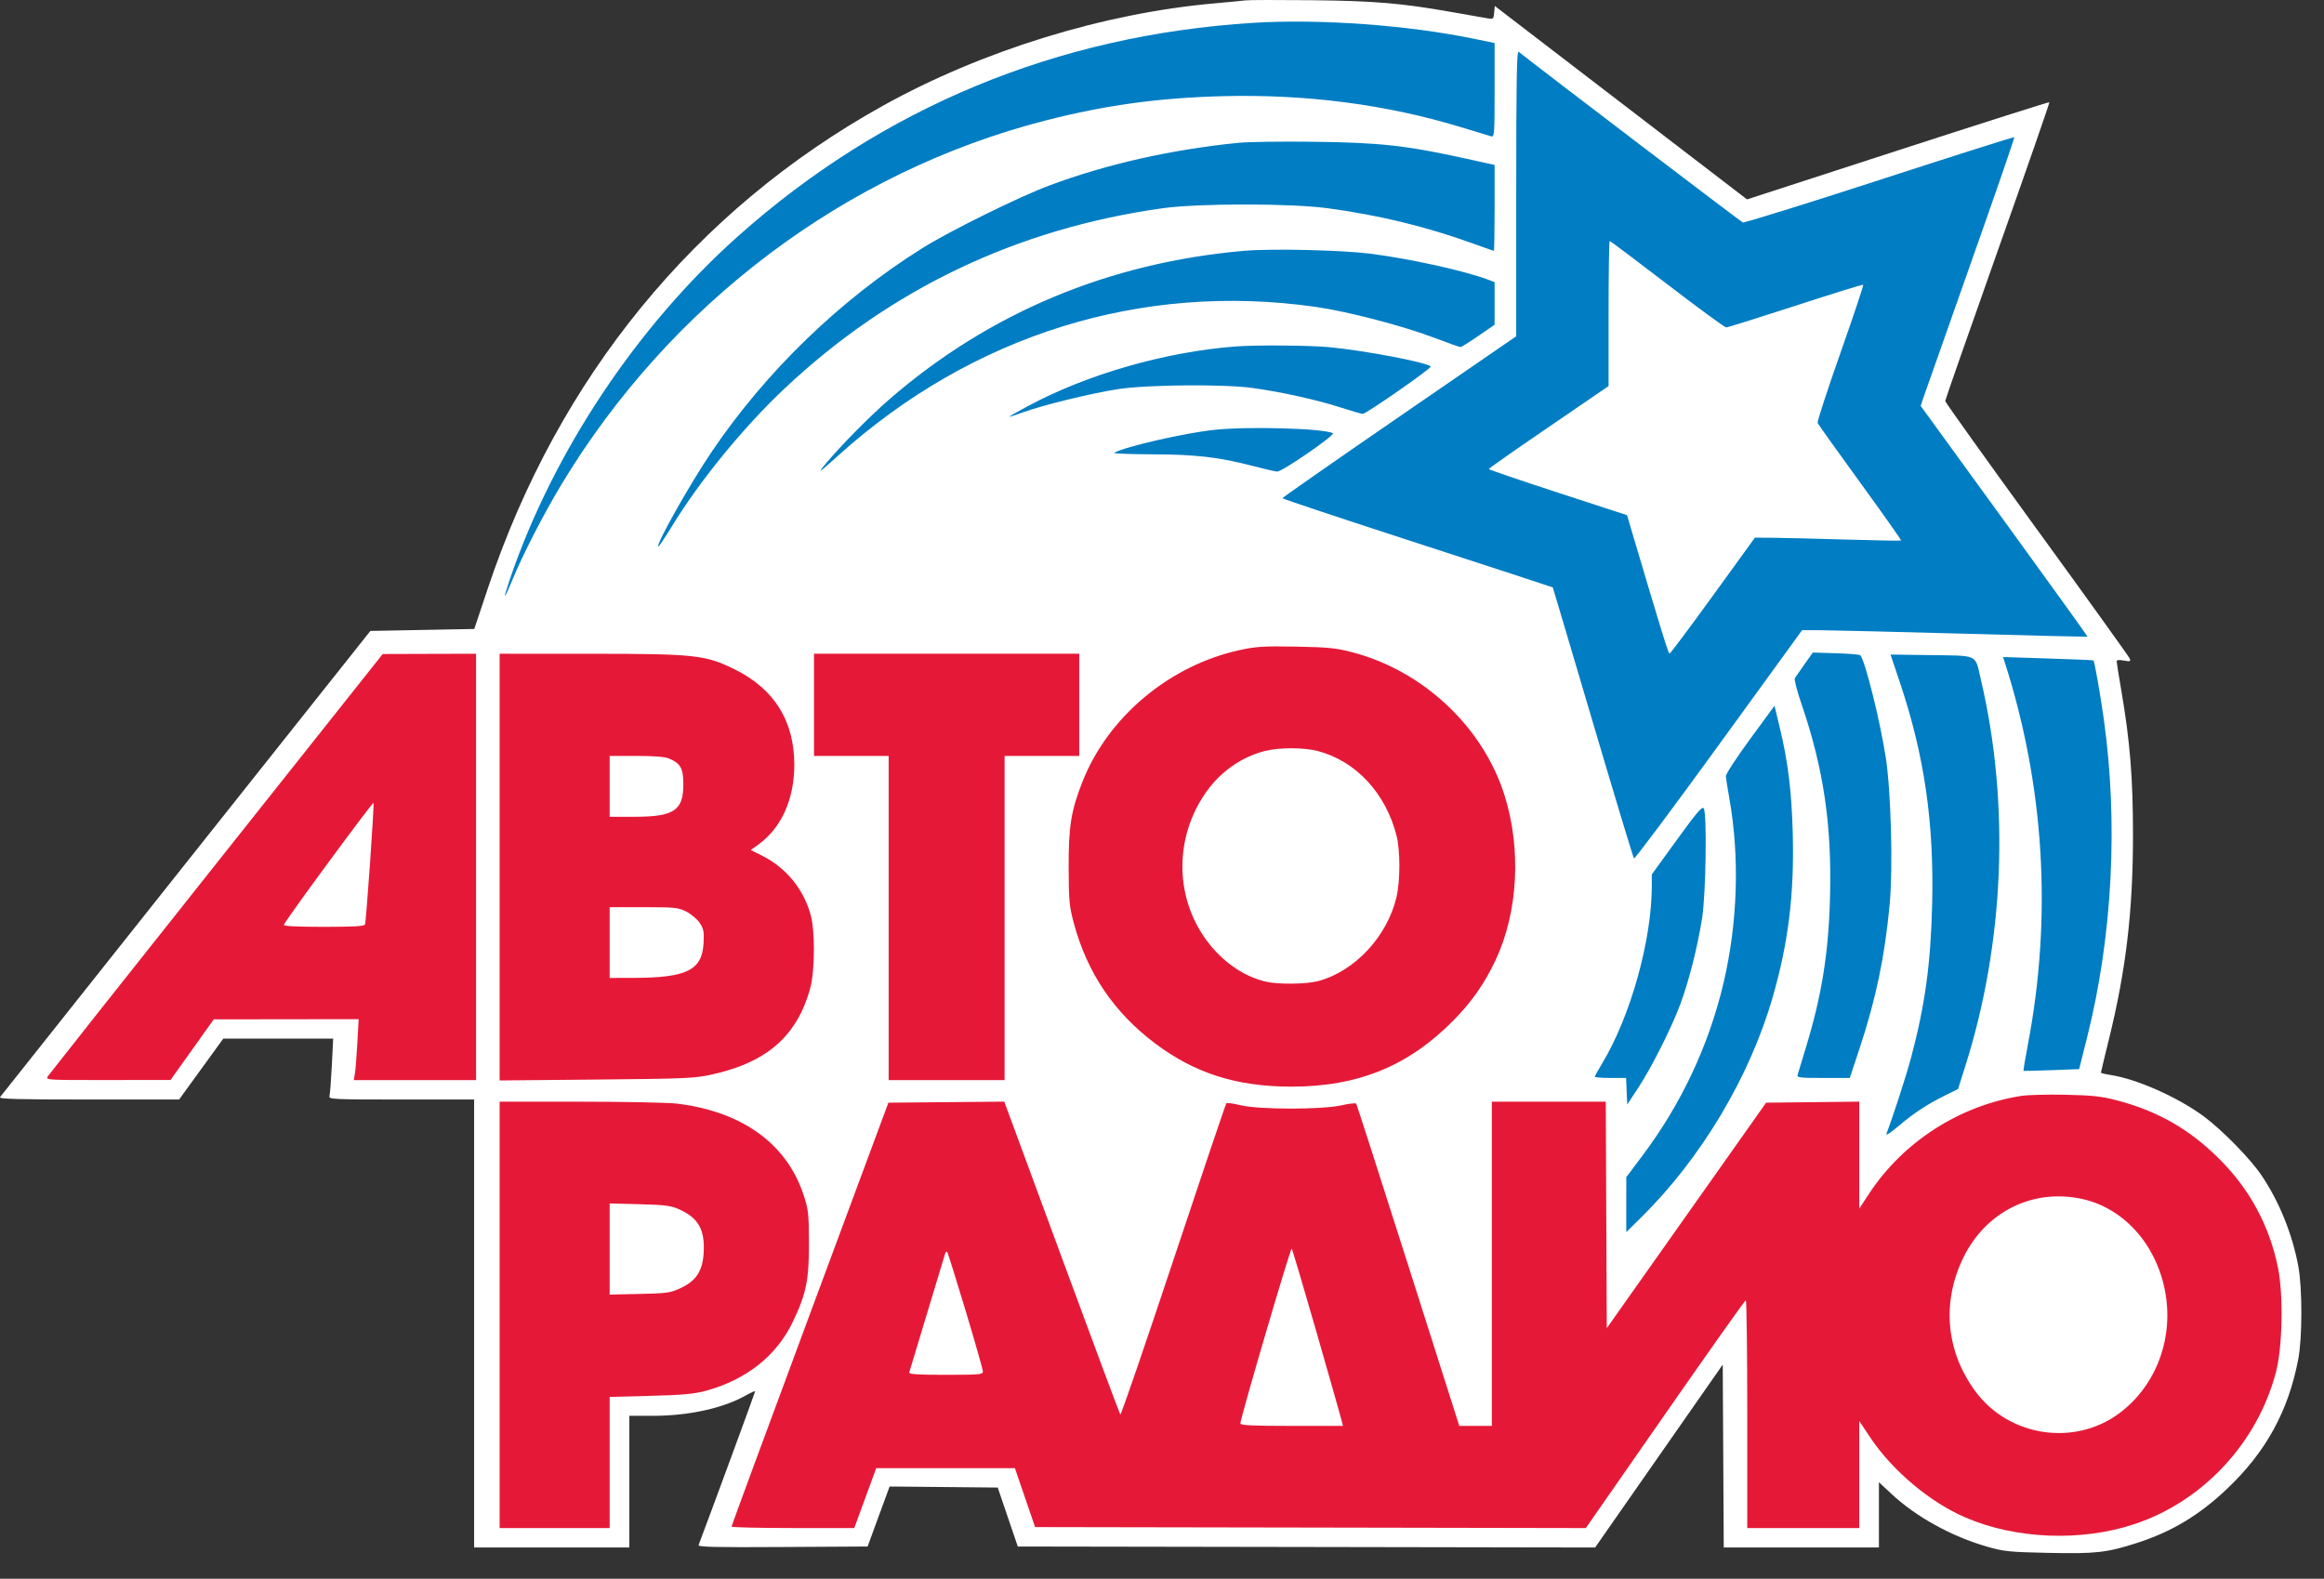
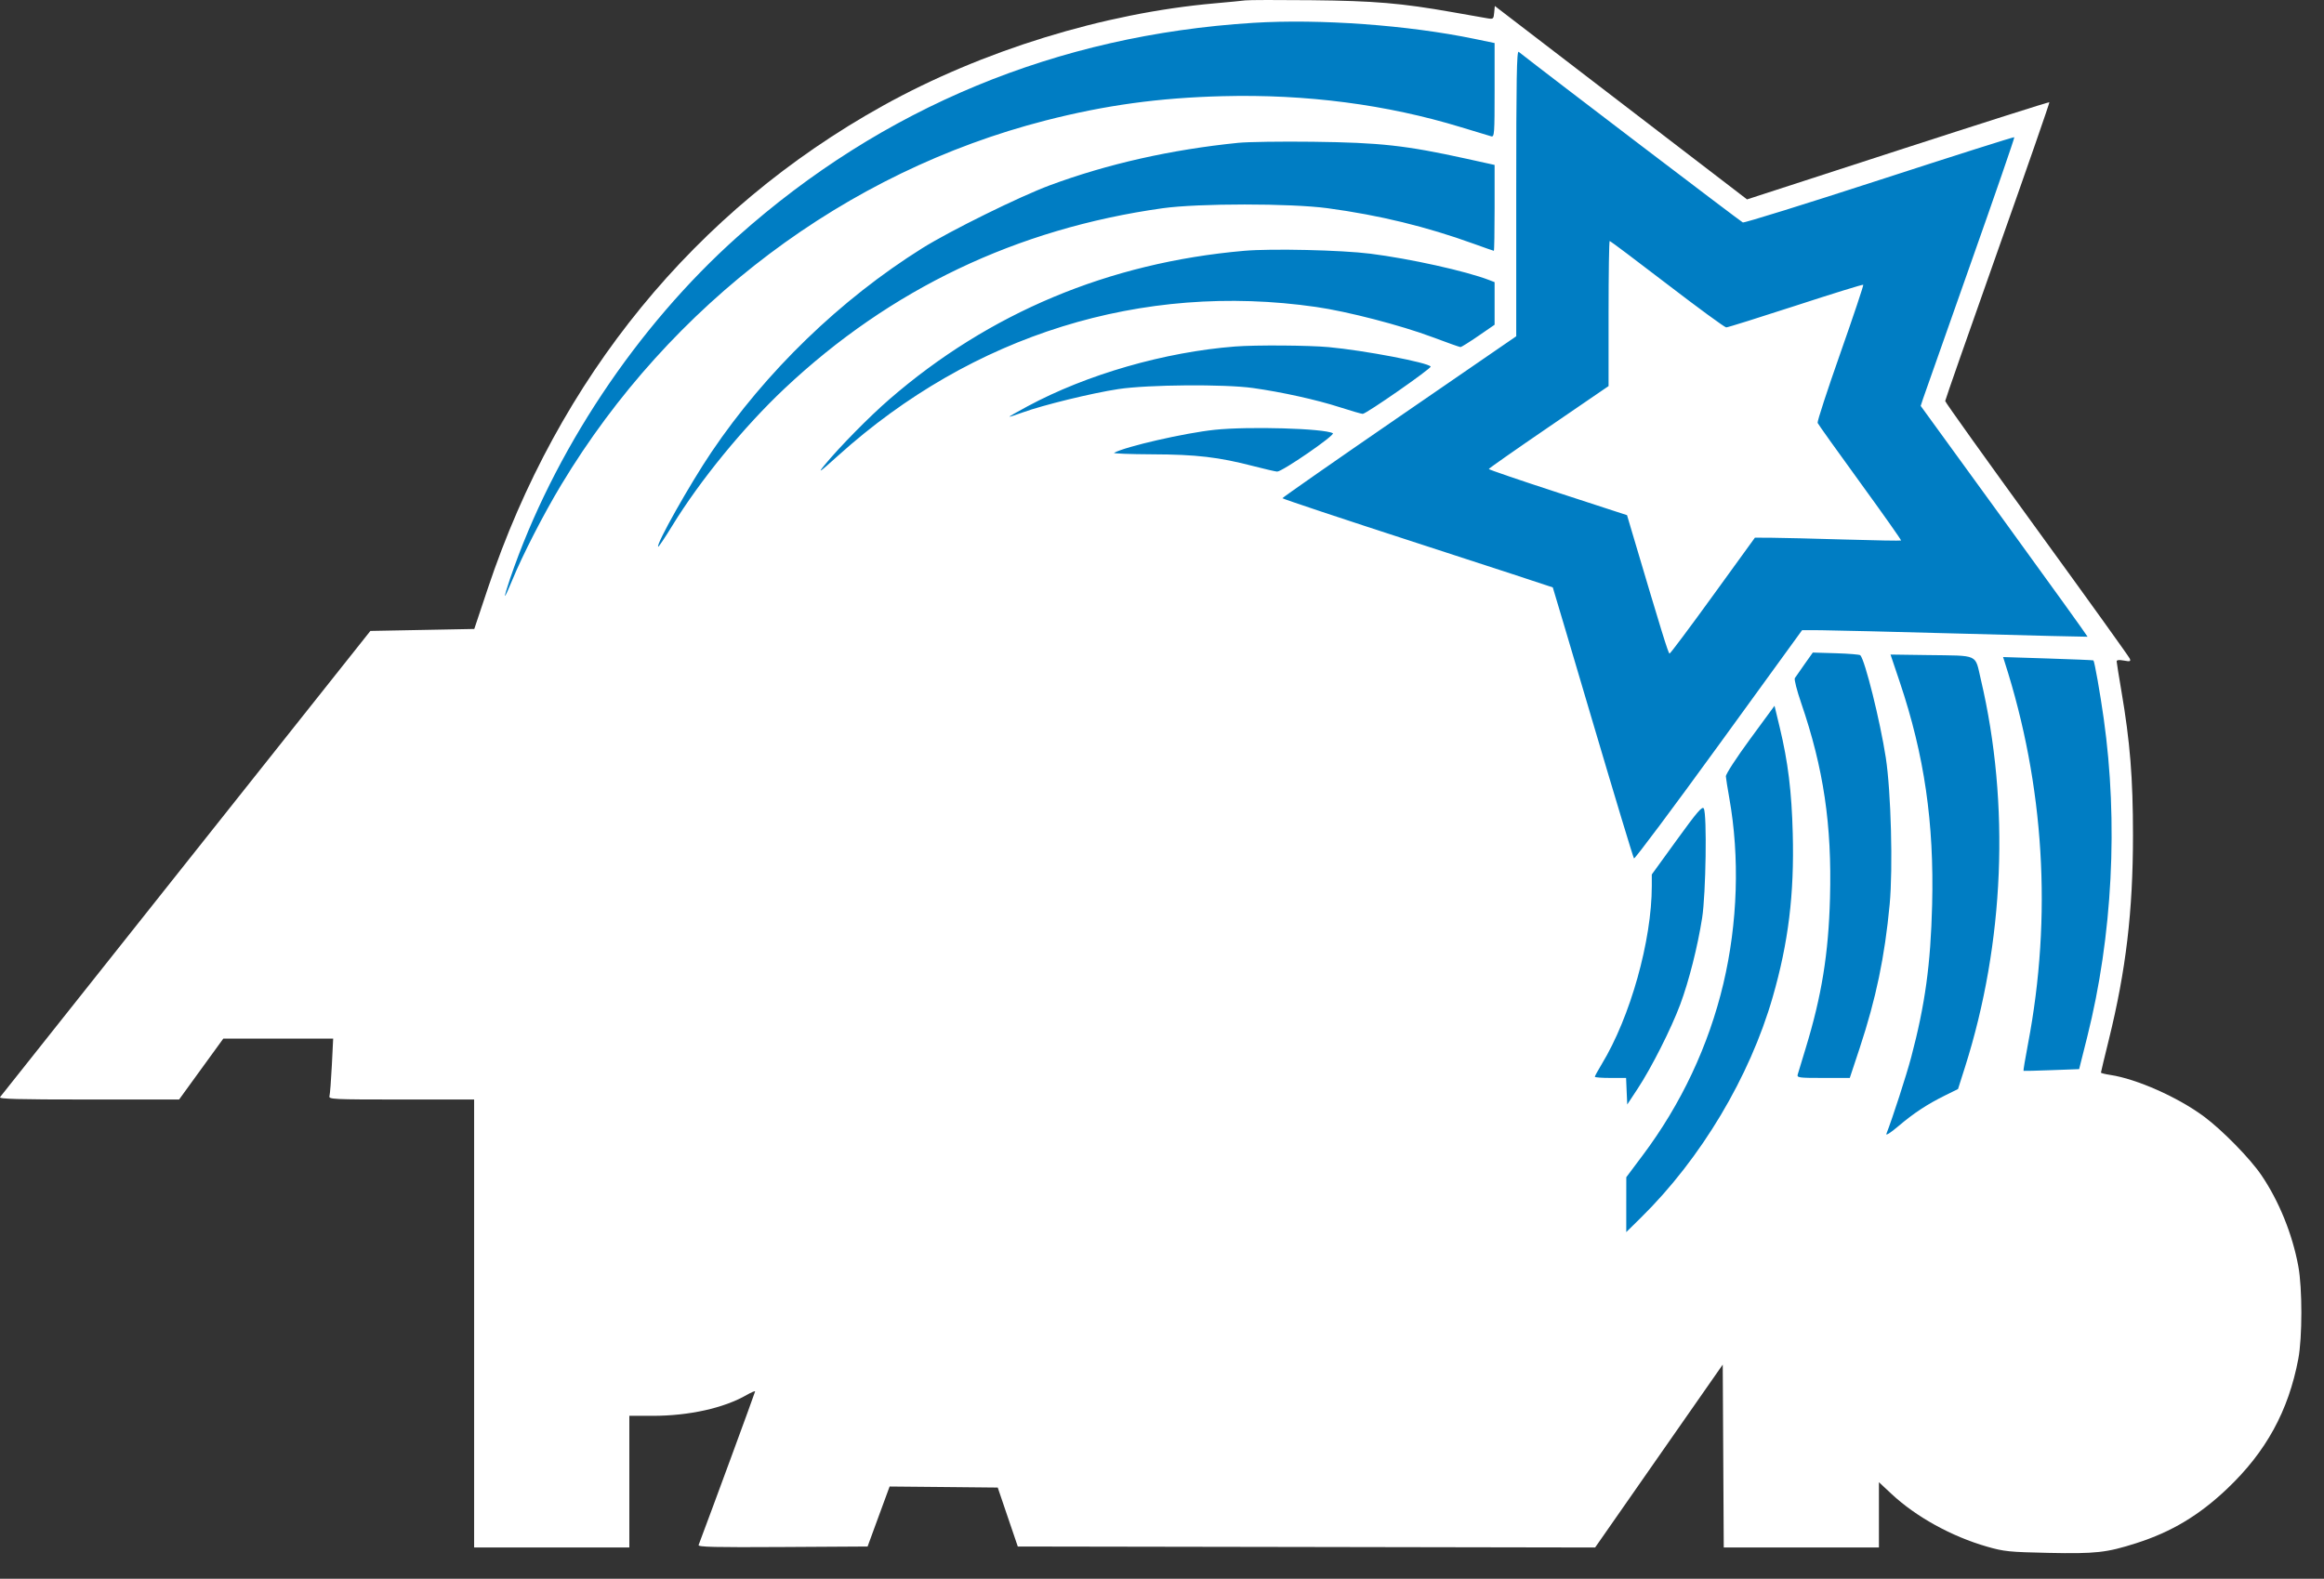
<svg xmlns="http://www.w3.org/2000/svg" width="78" height="53" viewBox="0 0 78 53" fill="none">
  <rect x="0" y="0" width="78" height="53" fill="#333333" stroke="none" />
  <path fill-rule="evenodd" clip-rule="evenodd" d="M41.795 0.013C41.687 0.027 41.227 0.072 40.773 0.112C37.045 0.439 32.958 1.7 29.629 3.552C23.334 7.052 18.739 12.67 16.37 19.762L15.918 21.115L14.175 21.148L12.431 21.181L6.249 28.964C2.85 33.245 0.039 36.784 0.003 36.83C-0.049 36.895 0.555 36.912 2.974 36.912H6.011L6.753 35.889L7.495 34.867H9.339H11.182L11.137 35.774C11.112 36.273 11.076 36.733 11.058 36.797C11.026 36.905 11.171 36.912 13.468 36.912H15.913V44.431V51.951H18.517H21.122V49.741V47.531H21.905C23.125 47.531 24.294 47.272 25.062 46.83C25.216 46.741 25.343 46.688 25.343 46.713C25.343 46.745 23.86 50.777 23.447 51.869C23.422 51.935 23.995 51.949 26.267 51.935L29.119 51.918L29.488 50.911L29.858 49.904L31.672 49.921L33.487 49.939L33.823 50.928L34.16 51.918L43.848 51.934L53.537 51.951L55.678 48.881L57.82 45.811L57.837 48.881L57.854 51.951H60.458H63.062V50.855V49.759L63.481 50.15C64.302 50.919 65.501 51.581 66.689 51.922C67.263 52.087 67.436 52.104 68.752 52.132C70.34 52.165 70.701 52.125 71.696 51.807C72.882 51.428 73.808 50.873 74.75 49.978C76.055 48.739 76.806 47.368 77.137 45.623C77.274 44.898 77.275 43.249 77.138 42.509C76.939 41.429 76.49 40.323 75.899 39.452C75.52 38.894 74.598 37.951 73.978 37.488C73.106 36.839 71.714 36.219 70.823 36.086C70.653 36.06 70.514 36.025 70.514 36.008C70.514 35.99 70.632 35.497 70.777 34.91C71.354 32.573 71.589 30.588 71.589 28.04C71.589 26.122 71.491 24.905 71.202 23.211C71.114 22.695 71.041 22.241 71.041 22.202C71.041 22.156 71.126 22.147 71.283 22.176C71.491 22.215 71.519 22.206 71.482 22.112C71.459 22.051 70.055 20.096 68.362 17.766C66.669 15.436 65.285 13.5 65.286 13.463C65.287 13.427 66.079 11.161 67.047 8.427C68.016 5.693 68.796 3.445 68.783 3.432C68.769 3.418 66.481 4.147 63.697 5.05L58.635 6.694L54.403 3.448L50.17 0.201L50.149 0.426C50.13 0.638 50.118 0.648 49.919 0.614C49.803 0.594 49.279 0.501 48.753 0.409C47.033 0.105 46.134 0.029 44.005 0.007C42.898 -0.004 41.904 -0.002 41.795 0.013Z" fill="white" />
  <path fill-rule="evenodd" clip-rule="evenodd" d="M42.06 0.767C35.478 1.177 29.613 3.608 24.759 7.94C21.37 10.965 18.57 15.175 17.118 19.43C17.014 19.735 16.938 19.994 16.949 20.005C16.96 20.017 17.069 19.781 17.19 19.483C17.527 18.657 18.244 17.259 18.835 16.278C22.502 10.191 28.386 5.764 35.095 4.044C37.102 3.53 38.895 3.284 41.03 3.229C43.841 3.156 46.538 3.507 49.042 4.272C49.532 4.421 49.985 4.558 50.048 4.576C50.156 4.607 50.163 4.503 50.163 3.027V1.445L49.488 1.305C47.257 0.843 44.298 0.628 42.06 0.767ZM50.889 6.482V11.289L46.965 13.988C44.807 15.472 43.042 16.704 43.042 16.725C43.042 16.746 45.082 17.426 47.575 18.235C50.067 19.045 52.111 19.713 52.116 19.72C52.121 19.726 52.726 21.765 53.46 24.25C54.195 26.735 54.816 28.791 54.841 28.818C54.866 28.846 56.146 27.133 57.685 25.012L60.484 21.155L61.11 21.157C61.455 21.159 63.606 21.211 65.891 21.273C68.176 21.336 70.054 21.382 70.065 21.376C70.075 21.369 68.819 19.624 67.274 17.496L64.464 13.627L64.544 13.382C64.589 13.246 65.302 11.222 66.129 8.884C66.956 6.545 67.621 4.62 67.606 4.606C67.592 4.591 65.557 5.237 63.083 6.041C60.61 6.845 58.545 7.487 58.494 7.468C58.429 7.443 51.982 2.535 50.971 1.74C50.906 1.689 50.889 2.646 50.889 6.482ZM41.558 4.795C39.307 5.022 37.169 5.503 35.237 6.22C34.223 6.596 31.886 7.749 30.951 8.334C28.202 10.057 25.703 12.475 23.877 15.18C23.156 16.248 22.013 18.277 22.09 18.354C22.104 18.368 22.315 18.054 22.559 17.656C23.488 16.136 24.958 14.338 26.329 13.046C29.876 9.705 34.126 7.677 39.019 6.991C40.215 6.823 43.322 6.823 44.558 6.99C46.3 7.225 47.874 7.609 49.463 8.184C49.821 8.314 50.125 8.42 50.138 8.42C50.152 8.42 50.163 7.771 50.163 6.978V5.537L49.224 5.33C47.177 4.88 46.333 4.787 44.064 4.759C43.012 4.746 41.884 4.762 41.558 4.795ZM55.955 9.54C56.995 10.338 57.887 10.991 57.937 10.991C57.987 10.992 59.036 10.663 60.268 10.262C61.499 9.86 62.52 9.544 62.536 9.56C62.552 9.576 62.207 10.607 61.769 11.852C61.331 13.096 60.987 14.151 61.004 14.197C61.022 14.242 61.664 15.143 62.433 16.2C63.201 17.257 63.819 18.132 63.805 18.145C63.792 18.158 62.935 18.143 61.901 18.112C60.868 18.081 59.77 18.055 59.461 18.053L58.9 18.05L57.491 19.995C56.716 21.066 56.061 21.941 56.035 21.941C55.994 21.941 55.775 21.231 54.783 17.887L54.608 17.295L52.287 16.538C51.01 16.122 49.967 15.765 49.968 15.745C49.97 15.725 50.875 15.09 51.98 14.335L53.988 12.961V10.525C53.988 9.186 54.005 8.09 54.026 8.09C54.047 8.09 54.915 8.742 55.955 9.54ZM41.756 8.42C37.214 8.818 33.199 10.5 29.845 13.409C29.178 13.987 28.177 15.004 27.677 15.611C27.426 15.916 27.498 15.866 28.138 15.289C32.642 11.234 38.326 9.466 44.167 10.304C45.221 10.455 47.013 10.919 48.072 11.316C48.564 11.501 48.99 11.652 49.019 11.652C49.048 11.652 49.317 11.483 49.618 11.277L50.163 10.902V10.187V9.472L49.982 9.402C49.202 9.101 47.33 8.686 45.995 8.517C45.02 8.394 42.669 8.34 41.756 8.42ZM41.459 11.632C39.088 11.816 36.478 12.568 34.485 13.641C34.15 13.821 33.875 13.978 33.875 13.989C33.875 14.001 34.076 13.937 34.321 13.847C34.998 13.6 36.65 13.196 37.535 13.062C38.522 12.912 41.094 12.892 42.052 13.026C43.022 13.162 44.192 13.421 44.96 13.669C45.344 13.793 45.694 13.894 45.737 13.894C45.855 13.894 48.052 12.363 48.017 12.306C47.934 12.172 45.793 11.764 44.591 11.653C43.918 11.591 42.143 11.579 41.459 11.632ZM40.767 14.429C39.766 14.534 37.768 14.992 37.393 15.202C37.349 15.226 37.927 15.249 38.677 15.252C40.155 15.257 40.903 15.345 42.076 15.65C42.444 15.745 42.798 15.827 42.863 15.832C43.024 15.843 44.832 14.598 44.734 14.544C44.44 14.382 41.91 14.309 40.767 14.429ZM60.565 22.299C60.411 22.515 60.265 22.725 60.239 22.767C60.214 22.809 60.309 23.182 60.451 23.596C61.206 25.797 61.486 27.693 61.42 30.144C61.37 32.019 61.14 33.438 60.601 35.199C60.474 35.616 60.354 36.01 60.336 36.073C60.306 36.179 60.377 36.188 61.194 36.188H62.084L62.417 35.183C62.965 33.522 63.257 32.123 63.423 30.355C63.536 29.148 63.468 26.579 63.293 25.437C63.103 24.206 62.595 22.162 62.437 21.997C62.415 21.973 62.047 21.943 61.62 21.93L60.843 21.907L60.565 22.299ZM63.762 22.898C64.588 25.355 64.917 27.621 64.848 30.375C64.798 32.372 64.612 33.729 64.144 35.496C63.986 36.093 63.52 37.534 63.313 38.063C63.284 38.137 63.452 38.03 63.711 37.81C64.235 37.365 64.683 37.071 65.284 36.774L65.717 36.56L65.949 35.83C67.275 31.659 67.466 26.997 66.484 22.817C66.276 21.936 66.454 22.017 64.671 21.991L63.451 21.974L63.762 22.898ZM67.279 22.214C68.614 26.363 68.883 30.759 68.063 35.058C67.971 35.543 67.904 35.944 67.915 35.95C67.926 35.956 68.351 35.945 68.859 35.926L69.782 35.892L70.055 34.803C70.902 31.423 71.099 27.61 70.606 24.118C70.485 23.259 70.298 22.203 70.261 22.17C70.251 22.161 69.565 22.133 68.736 22.106L67.229 22.058L67.279 22.214ZM58.737 24.813C58.275 25.443 57.92 25.989 57.925 26.064C57.93 26.136 57.981 26.461 58.039 26.785C58.394 28.773 58.323 30.985 57.841 33.023C57.348 35.103 56.426 37.065 55.127 38.794L54.583 39.52L54.582 40.441L54.582 41.363L55.082 40.87C57.092 38.89 58.726 36.154 59.496 33.477C60.024 31.645 60.223 30.023 60.17 27.988C60.133 26.565 60.012 25.58 59.732 24.417L59.558 23.694L58.737 24.813ZM56.28 28.195L55.439 29.356V29.741C55.439 31.574 54.717 34.147 53.76 35.722C53.632 35.934 53.527 36.125 53.527 36.148C53.527 36.17 53.763 36.188 54.051 36.188H54.576L54.595 36.634L54.615 37.079L54.963 36.551C55.423 35.854 56.09 34.533 56.392 33.724C56.687 32.93 56.977 31.783 57.129 30.813C57.255 30.003 57.294 27.334 57.184 27.142C57.133 27.055 56.96 27.255 56.28 28.195Z" fill="#007DC3" />
-   <path fill-rule="evenodd" clip-rule="evenodd" d="M41.63 21.819C39.264 22.328 37.191 24.059 36.33 26.245C35.949 27.213 35.863 27.742 35.867 29.103C35.87 30.233 35.887 30.418 36.039 30.986C36.488 32.661 37.389 33.993 38.777 35.035C40.11 36.035 41.515 36.48 43.344 36.48C45.585 36.48 47.28 35.785 48.79 34.248C49.403 33.624 49.834 33.005 50.2 32.224C50.952 30.618 51.065 28.502 50.495 26.695C49.774 24.408 47.776 22.527 45.402 21.901C44.847 21.754 44.595 21.729 43.509 21.708C42.436 21.688 42.166 21.704 41.63 21.819ZM7.273 28.974C4.208 32.834 1.66 36.053 1.61 36.126C1.52 36.26 1.526 36.26 3.622 36.258L5.723 36.256L6.449 35.239L7.174 34.221L9.606 34.218L12.038 34.215L11.993 35.023C11.968 35.468 11.932 35.928 11.911 36.045L11.874 36.26H13.926H15.978V29.103V21.947L14.412 21.951L12.845 21.956L7.273 28.974ZM16.769 29.11V36.272L20.017 36.242C23.006 36.214 23.314 36.201 23.887 36.074C25.424 35.732 26.348 35.09 26.895 33.984C27.021 33.73 27.168 33.315 27.221 33.061C27.349 32.449 27.348 31.252 27.219 30.755C26.99 29.874 26.4 29.141 25.591 28.733L25.2 28.536L25.459 28.348C26.228 27.79 26.659 26.831 26.659 25.673C26.659 24.207 25.988 23.13 24.668 22.476C23.676 21.986 23.336 21.948 19.819 21.948L16.769 21.947V29.11ZM27.32 23.662V25.377H28.573H29.826V30.818V36.26H31.771H33.717V30.818V25.377H34.969H36.222V23.662V21.947H31.771H27.32V23.662ZM44.223 25.211C45.502 25.545 46.5 26.613 46.87 28.045C46.999 28.546 46.999 29.57 46.87 30.118C46.558 31.441 45.468 32.61 44.243 32.936C43.844 33.042 42.908 33.053 42.487 32.956C41.687 32.772 40.916 32.206 40.387 31.415C39.442 30.001 39.452 28.137 40.413 26.691C40.903 25.953 41.608 25.438 42.428 25.217C42.897 25.091 43.751 25.088 44.223 25.211ZM22.459 25.466C22.842 25.629 22.935 25.796 22.935 26.326C22.935 27.21 22.624 27.418 21.303 27.42L20.462 27.421V26.399V25.377H21.354C21.959 25.377 22.315 25.405 22.459 25.466ZM12.419 28.985C12.343 30.066 12.268 30.987 12.252 31.033C12.23 31.095 11.892 31.115 10.864 31.115C9.979 31.115 9.512 31.092 9.526 31.049C9.577 30.896 12.518 26.899 12.537 26.956C12.548 26.991 12.495 27.904 12.419 28.985ZM23.036 30.604C23.197 30.686 23.399 30.856 23.484 30.983C23.616 31.181 23.635 31.278 23.614 31.657C23.564 32.575 23.056 32.826 21.237 32.829L20.462 32.83V31.643V30.455H21.602C22.653 30.455 22.765 30.467 23.036 30.604ZM67.842 36.79C65.772 37.112 63.875 38.33 62.73 40.075L62.402 40.574V38.779V36.983L60.839 37.001L59.276 37.018L56.602 40.803L53.928 44.588L53.911 40.787L53.894 36.985H51.982H50.071V42.427V47.869H49.525H48.978L47.266 42.487C46.324 39.528 45.539 37.083 45.52 37.053C45.502 37.024 45.28 37.048 45.026 37.106C44.372 37.256 42.23 37.253 41.63 37.102C41.394 37.043 41.182 37.015 41.16 37.039C41.137 37.064 40.336 39.436 39.38 42.309C38.425 45.183 37.624 47.513 37.601 47.487C37.578 47.461 36.751 45.244 35.762 42.559C34.773 39.874 33.906 37.522 33.835 37.331L33.706 36.983L31.762 37.001L29.817 37.018L27.185 44.109C25.738 48.009 24.553 51.222 24.552 51.249C24.551 51.276 25.478 51.298 26.611 51.298L28.672 51.298L29.04 50.292L29.409 49.287H31.736H34.063L34.401 50.276L34.74 51.266L43.983 51.282L53.225 51.299L55.885 47.476C57.347 45.374 58.566 43.652 58.594 43.651C58.621 43.649 58.643 45.369 58.643 47.473V51.299H60.523H62.402V49.502V47.705L62.776 48.265C63.516 49.372 64.77 50.427 65.958 50.941C67.651 51.675 69.861 51.761 71.649 51.163C73.938 50.396 75.752 48.451 76.382 46.086C76.61 45.234 76.644 43.474 76.451 42.537C76.164 41.139 75.504 39.92 74.483 38.904C73.482 37.906 72.413 37.296 71.046 36.939C70.526 36.804 70.222 36.771 69.326 36.752C68.728 36.739 68.06 36.757 67.842 36.79ZM16.769 44.142V51.299H18.616H20.462V49.097V46.896L21.83 46.86C22.925 46.832 23.297 46.798 23.693 46.69C25.055 46.317 26.067 45.513 26.614 44.367C27.06 43.434 27.156 42.959 27.151 41.702C27.147 40.741 27.131 40.598 26.97 40.113C26.403 38.398 24.922 37.325 22.744 37.052C22.452 37.015 20.988 36.985 19.491 36.985H16.769V44.142ZM69.862 40.246C71.242 40.539 72.331 41.721 72.652 43.274C72.982 44.873 72.39 46.502 71.136 47.44C69.633 48.565 67.433 48.236 66.307 46.718C65.308 45.373 65.16 43.713 65.903 42.205C66.657 40.674 68.223 39.899 69.862 40.246ZM22.802 40.602C23.443 40.893 23.66 41.28 23.617 42.052C23.582 42.667 23.369 42.997 22.848 43.241C22.503 43.403 22.393 43.418 21.468 43.439L20.462 43.461V41.931V40.401L21.468 40.427C22.336 40.45 22.518 40.474 22.802 40.602ZM44.19 44.736C44.627 46.259 45.004 47.588 45.029 47.687L45.073 47.869H43.351C42.025 47.869 41.63 47.85 41.63 47.787C41.63 47.611 43.314 41.876 43.353 41.919C43.376 41.945 43.752 43.212 44.19 44.736ZM32.406 43.994C32.725 45.055 32.987 45.975 32.989 46.038C32.991 46.144 32.889 46.154 31.74 46.154C30.769 46.154 30.496 46.135 30.517 46.071C30.539 46.008 31.53 42.727 31.714 42.109C31.734 42.043 31.767 42.005 31.788 42.026C31.809 42.047 32.087 42.932 32.406 43.994Z" fill="#E51937" />
</svg>